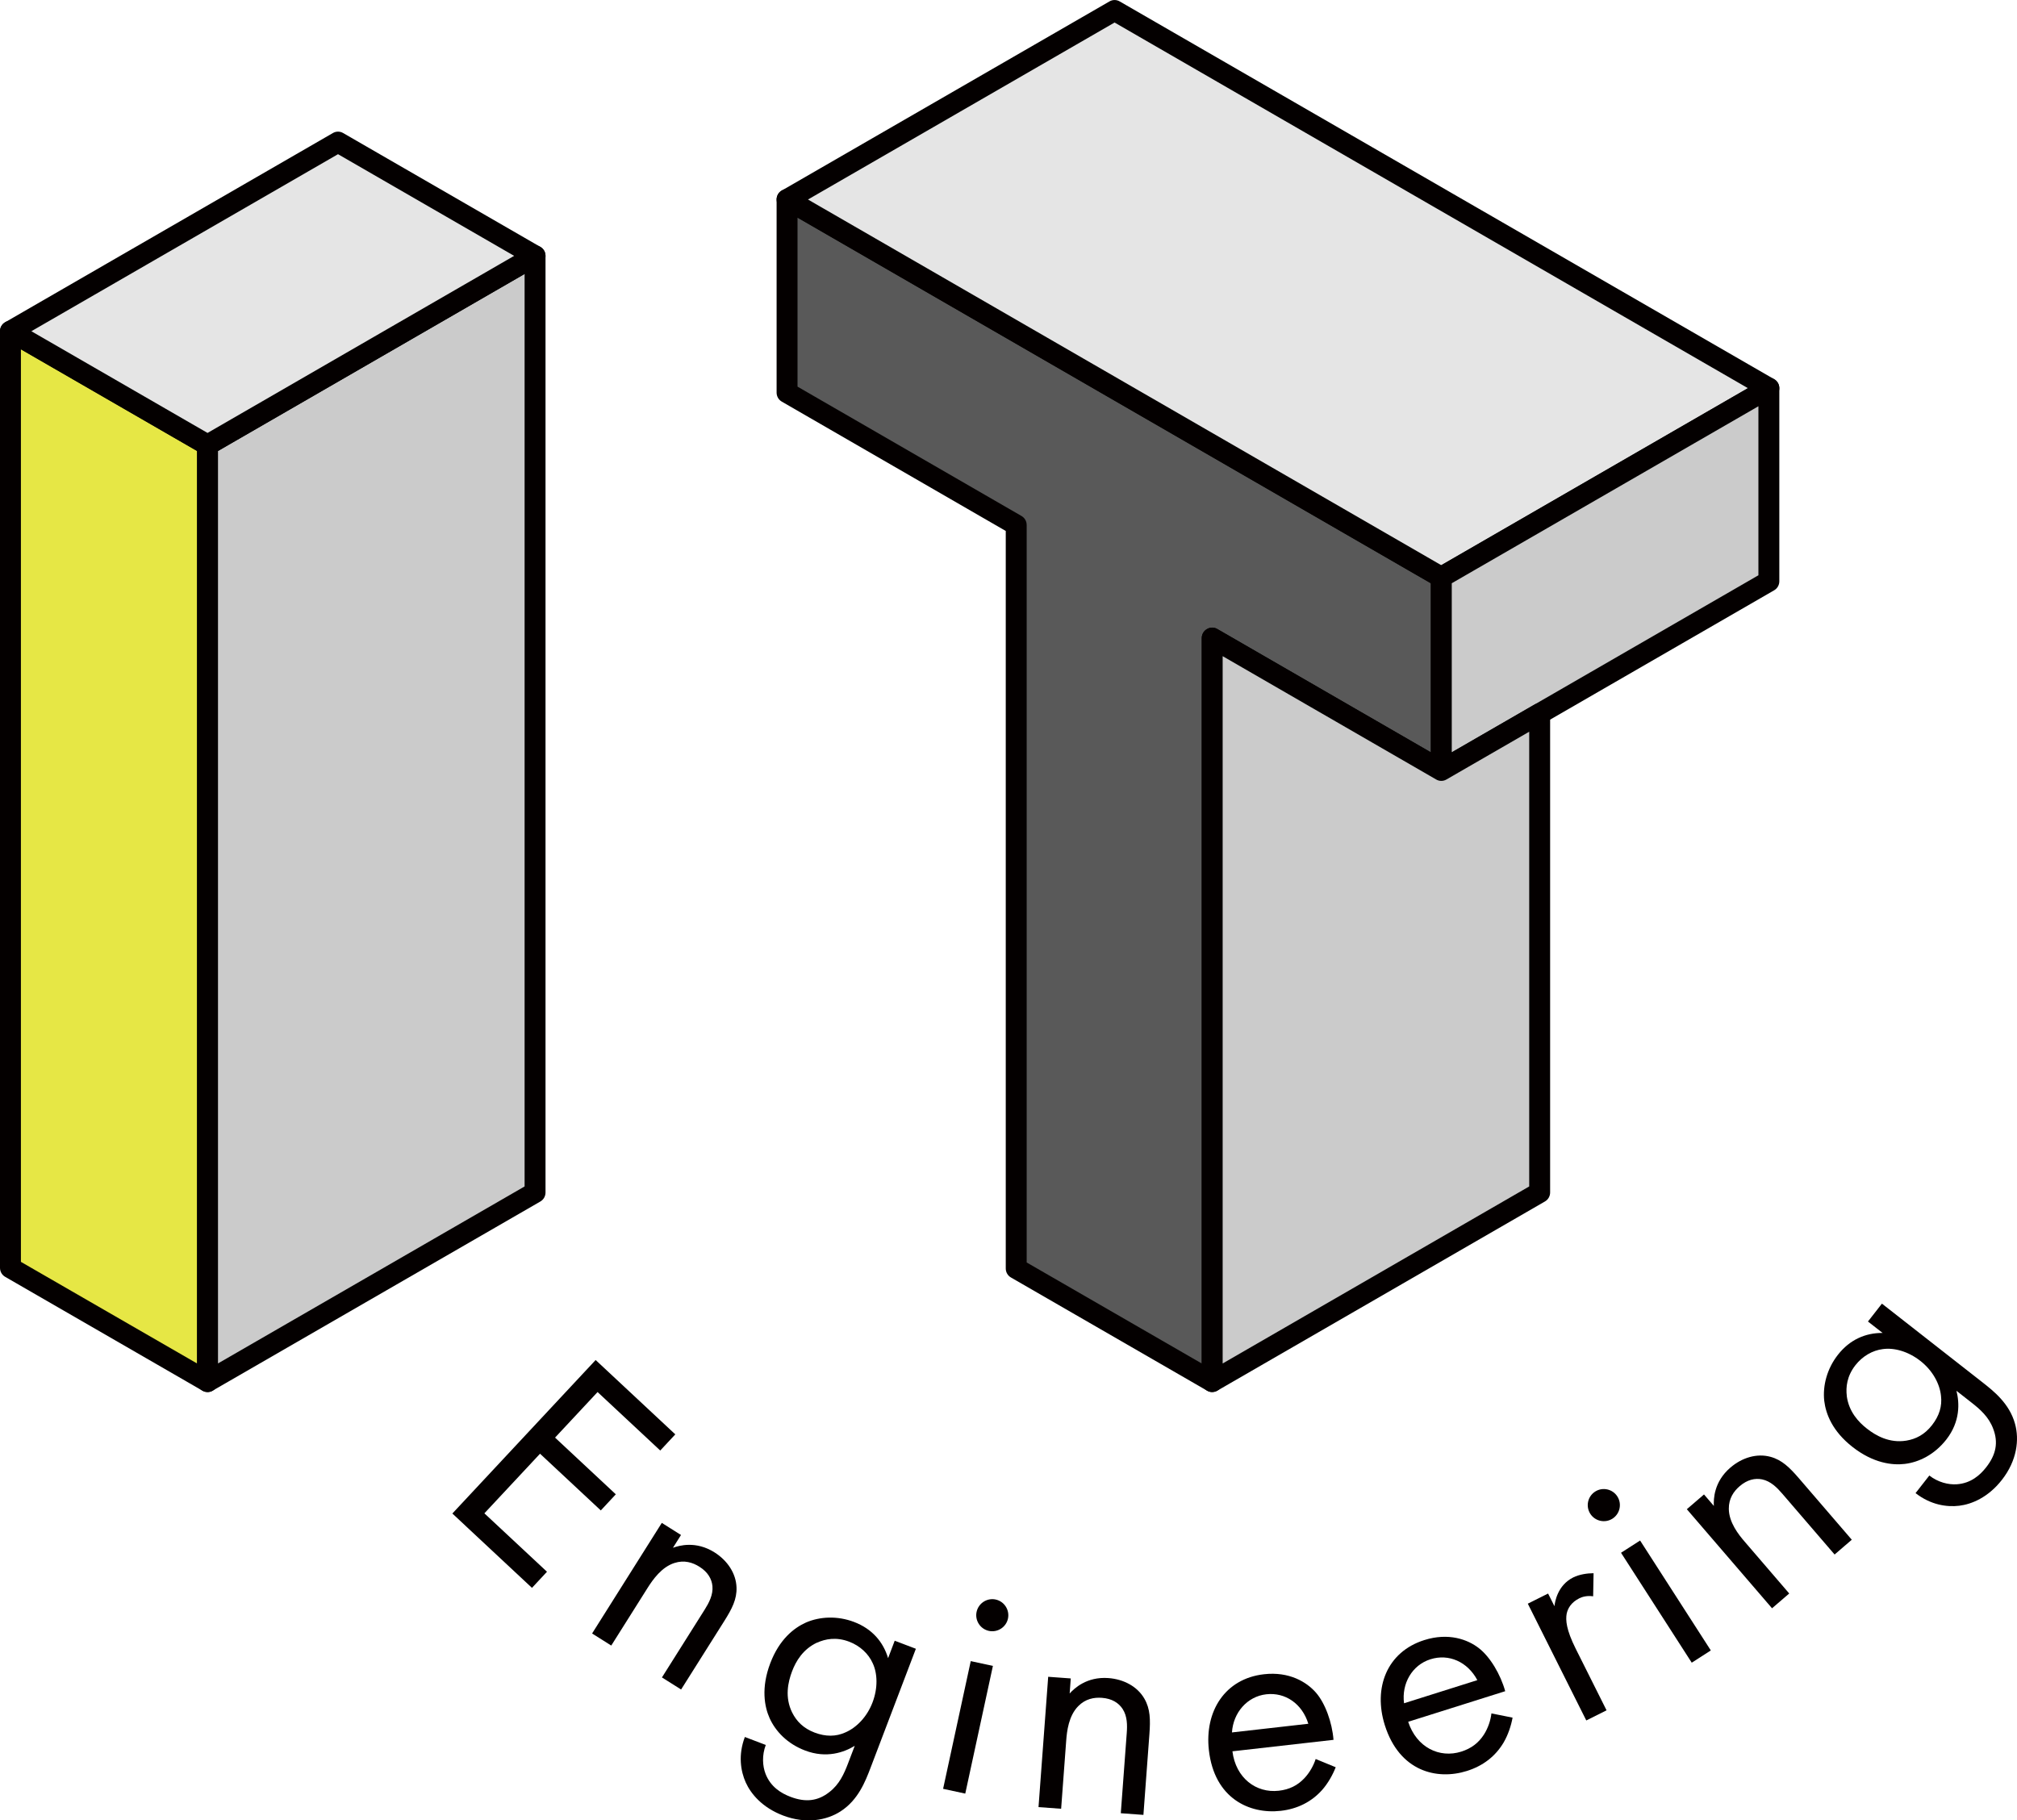
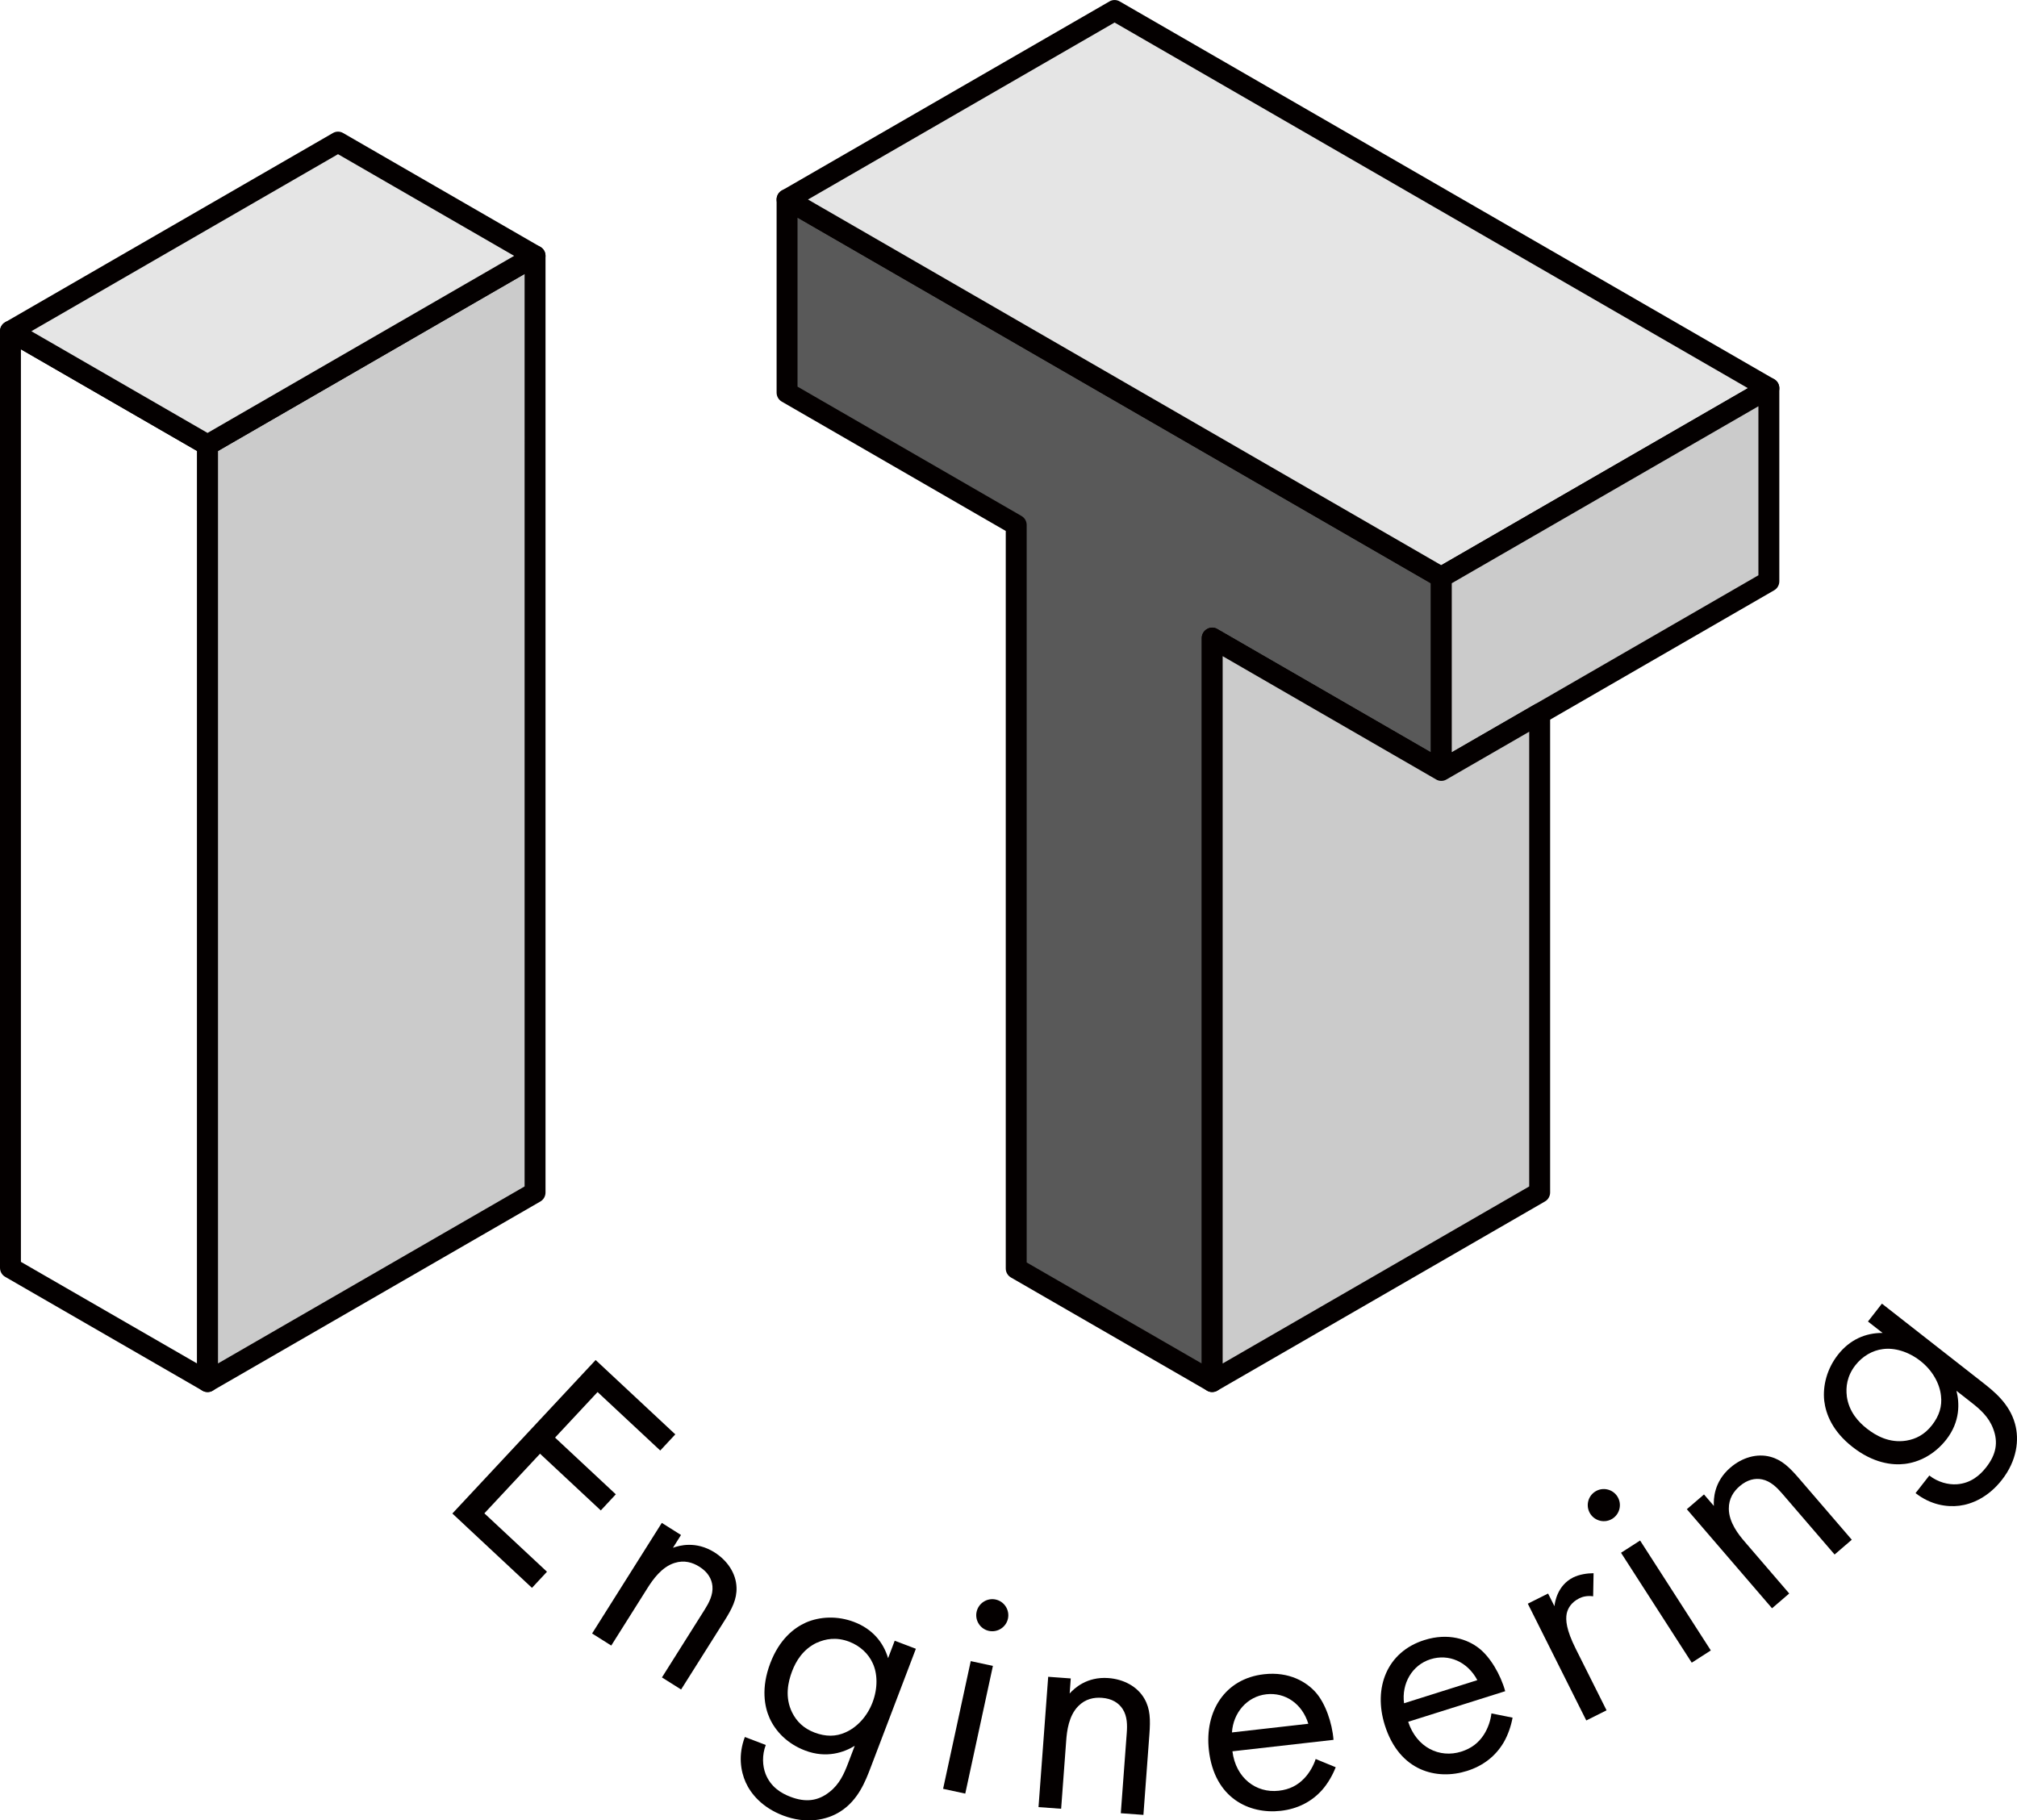
<svg xmlns="http://www.w3.org/2000/svg" id="_レイヤー_2" viewBox="0 0 437.81 395.16">
  <defs>
    <style>.cls-1{fill:#e5e5e5;}.cls-1,.cls-2,.cls-3{fill-rule:evenodd;}.cls-2{fill:#cbcbcb;}.cls-4{fill:#e6e745;}.cls-5{fill:#040000;}.cls-3{fill:#595959;}</style>
  </defs>
  <g id="_レイヤー_1-2">
-     <polygon class="cls-4" points="2.27 275.22 2.27 71.89 45.05 96.59 45.05 299.91 2.27 275.22" />
    <path class="cls-5" d="M45.05,302.18c-.39,0-.79-.1-1.13-.31L1.14,277.18c-.71-.4-1.14-1.15-1.14-1.96V71.9c0-.81.43-1.56,1.14-1.96.69-.42,1.57-.42,2.26,0l42.78,24.7c.71.4,1.14,1.15,1.14,1.96v203.32c0,.81-.43,1.56-1.14,1.96-.34.21-.74.31-1.13.31ZM4.54,273.92l38.24,22.06V97.9L4.54,75.83v198.09Z" />
    <polygon class="cls-2" points="45.05 96.59 45.05 299.91 116.15 258.87 116.15 55.54 45.05 96.59" />
    <path class="cls-5" d="M45.05,302.18c-.39,0-.79-.1-1.13-.31-.71-.4-1.14-1.15-1.14-1.96V96.59c0-.81.43-1.56,1.14-1.96l71.09-41.05c.69-.42,1.57-.42,2.26,0,.71.4,1.14,1.15,1.14,1.96v203.33c0,.81-.43,1.56-1.14,1.96l-71.09,41.04c-.34.21-.74.31-1.13.31ZM47.32,97.9v198.07l66.55-38.42V59.47l-66.55,38.43Z" />
    <polygon class="cls-1" points="73.37 30.85 2.27 71.89 45.05 96.59 116.15 55.54 73.37 30.85" />
    <path class="cls-5" d="M45.05,98.87c-.39,0-.79-.1-1.13-.31L1.14,73.86c-.71-.4-1.14-1.15-1.14-1.96s.43-1.56,1.14-1.96L72.24,28.89c.69-.42,1.57-.42,2.26,0l42.77,24.69c.71.4,1.14,1.15,1.14,1.96s-.43,1.56-1.14,1.96l-71.09,41.05c-.34.21-.74.31-1.13.31ZM6.81,71.9l38.24,22.08,66.55-38.44-38.23-22.07L6.81,71.9Z" />
    <polygon class="cls-3" points="263.12 299.91 220.58 275.36 220.58 113.96 170.84 85.24 170.84 43.31 312.85 125.3 312.85 167.24 263.12 138.51 263.12 299.91" />
    <path class="cls-5" d="M263.12,302.18c-.39,0-.79-.1-1.13-.31l-42.54-24.55c-.71-.4-1.14-1.15-1.14-1.96V115.26l-48.6-28.07c-.71-.4-1.14-1.15-1.14-1.96v-41.93c0-.81.43-1.56,1.14-1.96.69-.42,1.57-.42,2.26,0l142.01,82c.71.4,1.14,1.15,1.14,1.96v41.94c0,.81-.43,1.56-1.14,1.96-.69.42-1.57.42-2.26,0l-46.33-26.76v157.46c0,.81-.43,1.56-1.14,1.96-.34.21-.74.31-1.13.31ZM222.85,274.05l38,21.93v-157.46c0-.81.43-1.56,1.14-1.96.69-.42,1.57-.42,2.26,0l46.33,26.76v-36.7L173.11,47.24v36.69l48.6,28.07c.71.4,1.14,1.15,1.14,1.96v160.09Z" />
    <polygon class="cls-1" points="241.93 2.27 383.95 84.26 312.85 125.3 170.84 43.31 241.93 2.27" />
    <path class="cls-5" d="M312.85,127.58c-.39,0-.79-.1-1.13-.31L169.71,45.27c-.71-.4-1.14-1.15-1.14-1.96s.43-1.56,1.14-1.96L240.8.32c.69-.42,1.57-.42,2.26,0l142.02,81.98c.71.4,1.14,1.15,1.14,1.96s-.43,1.56-1.14,1.96l-71.1,41.04c-.34.21-.74.31-1.13.31ZM175.38,43.31l137.46,79.38,66.56-38.43L241.93,4.89l-66.55,38.42Z" />
    <polygon class="cls-2" points="383.95 84.26 383.95 126.19 312.85 167.24 312.85 125.3 383.95 84.26" />
    <path class="cls-5" d="M312.85,169.51c-.39,0-.79-.1-1.13-.31-.71-.4-1.14-1.15-1.14-1.96v-41.94c0-.81.43-1.56,1.14-1.96l71.1-41.04c.69-.42,1.57-.42,2.26,0,.71.4,1.14,1.15,1.14,1.96v41.93c0,.81-.43,1.56-1.14,1.96l-71.1,41.05c-.34.21-.74.31-1.13.31ZM315.12,126.61v36.7l66.56-38.43v-36.69l-66.56,38.42Z" />
    <polygon class="cls-2" points="334.2 154.91 334.2 258.86 263.12 299.91 263.12 138.51 312.85 167.24 334.2 154.91" />
    <path class="cls-5" d="M263.12,302.18c-.39,0-.79-.1-1.13-.31-.71-.4-1.14-1.15-1.14-1.96v-161.4c0-.81.43-1.56,1.14-1.96.69-.42,1.57-.42,2.26,0l48.6,28.07,20.22-11.67c.69-.42,1.57-.42,2.26,0,.71.4,1.14,1.15,1.14,1.96v103.95c0,.81-.43,1.56-1.14,1.96l-71.08,41.05c-.34.21-.74.31-1.13.31ZM265.39,142.45v153.53l66.54-38.43v-98.71l-17.95,10.36c-.69.42-1.57.42-2.26,0l-46.33-26.76Z" />
    <path class="cls-5" d="M143.3,314.86l-13.59-12.68-9.23,9.89,13.19,12.31-3.26,3.5-13.19-12.31-12.08,12.94,13.59,12.68-3.26,3.5-17.28-16.14,31.1-33.32,17.29,16.14-3.26,3.5Z" />
    <path class="cls-5" d="M143.66,330.59l4.16,2.62-1.75,2.78c1.37-.51,5-1.53,9,.98,2.83,1.78,4.7,4.58,4.8,7.63.09,2.56-.98,4.63-2.66,7.29l-9.37,14.86-4.16-2.62,9.29-14.74c.91-1.45,1.85-3.2,1.67-5.09-.15-1.55-.99-3.05-2.84-4.21-1.45-.91-3.26-1.49-5.39-.81-2.82.89-4.72,3.65-5.82,5.38l-7.91,12.55-4.16-2.62,15.12-23.99Z" />
    <path class="cls-5" d="M194.2,356.16l4.6,1.75-9.85,25.87c-1.1,2.87-2.65,6.96-6.52,9.44-3,1.93-7.49,2.78-12.47.88-4.53-1.73-6.98-4.71-8.09-7.17-1.11-2.47-1.67-5.98-.19-9.87l4.54,1.73c-.85,2.24-.71,4.56-.05,6.27,1.11,2.84,3.37,4.21,5.42,4.99,3.26,1.24,5.93.94,8.43-1.03,2.17-1.66,3.2-3.98,4.05-6.21l1.46-3.83c-2.29,1.4-6.11,2.79-10.77,1.02-3.9-1.48-6.44-4.21-7.71-7.03-1.11-2.47-1.89-6.57.15-11.93,1.97-5.17,5.1-7.64,7.75-8.83,3.06-1.32,6.85-1.48,10.43-.12,3.9,1.48,6.33,4.31,7.39,7.86l1.43-3.77ZM177.37,356.56c-3.11,1.45-4.63,4.09-5.45,6.26-.87,2.3-1.62,5.6.03,8.94.96,1.9,2.43,3.41,4.86,4.34,2.43.92,4.64.89,6.66-.02,2.44-1.04,4.73-3.39,5.92-6.52,1.19-3.13,1.09-6.31.03-8.54-.91-2.03-2.74-3.75-5.1-4.65-2.81-1.07-5.19-.59-6.95.21Z" />
    <path class="cls-5" d="M215.52,361.63l-6,27.72-4.81-1.04,6-27.72,4.81,1.04ZM216.12,347.22c1.87.4,3.07,2.27,2.67,4.14-.4,1.87-2.27,3.07-4.14,2.67-1.87-.4-3.08-2.27-2.67-4.14.41-1.87,2.27-3.08,4.15-2.67Z" />
    <path class="cls-5" d="M227.51,363.99l4.91.36-.24,3.27c.97-1.09,3.7-3.7,8.41-3.35,3.34.25,6.31,1.84,7.82,4.49,1.28,2.22,1.31,4.55,1.08,7.69l-1.3,17.52-4.91-.36,1.29-17.38c.13-1.7.14-3.69-.91-5.28-.86-1.3-2.3-2.23-4.48-2.39-1.7-.13-3.58.21-5.14,1.81-2.08,2.11-2.46,5.44-2.61,7.48l-1.1,14.79-4.91-.36,2.1-28.29Z" />
    <path class="cls-5" d="M289.93,383.62c-.64,1.65-1.67,3.49-2.95,4.94-2.32,2.6-5.38,4.12-8.98,4.53-6.79.77-14.41-2.7-15.6-13.16-.96-8.42,3.47-15.53,11.95-16.49,5.5-.63,9.27,1.7,11.25,3.95,2.05,2.31,3.56,6.54,3.85,10.29l-21.94,2.49c.73,5.83,5.16,9.11,10.05,8.56,2.31-.26,4.07-1.15,5.54-2.69,1.17-1.23,2.02-2.78,2.48-4.2l4.33,1.78ZM283.98,374.18c-1.32-4.32-4.98-6.86-9.12-6.39-4.14.47-7.18,3.98-7.45,8.28l16.57-1.88Z" />
    <path class="cls-5" d="M328.32,372.85c-.31,1.75-.97,3.74-1.95,5.42-1.78,3-4.49,5.07-7.95,6.16-6.52,2.06-14.66.11-17.83-9.93-2.55-8.08.43-15.91,8.58-18.48,5.28-1.67,9.43-.11,11.8,1.73,2.46,1.88,4.75,5.74,5.75,9.37l-21.06,6.64c1.83,5.59,6.81,7.96,11.51,6.48,2.22-.7,3.77-1.91,4.93-3.7.91-1.43,1.46-3.11,1.63-4.6l4.59.92ZM320.67,364.72c-2.12-3.99-6.2-5.79-10.18-4.53-3.98,1.25-6.29,5.28-5.73,9.55l15.91-5.02Z" />
    <path class="cls-5" d="M331.63,348.12l4.4-2.2,1.38,2.75c.09-.89.64-4.52,4.06-6.24,1.35-.67,3.06-.92,4.43-.92l-.09,5.01c-1.31-.18-2.32.09-3,.43-1.77.89-2.5,2.17-2.75,3.36-.24,1.35-.12,3.42,1.96,7.58l6.7,13.38-4.4,2.2-12.7-25.36Z" />
    <path class="cls-5" d="M346.24,323.79c1.61-1.04,3.78-.57,4.82,1.05s.57,3.78-1.05,4.82-3.78.57-4.82-1.05-.57-3.78,1.05-4.82ZM356,334.41l15.35,23.86-4.14,2.66-15.35-23.86,4.14-2.66Z" />
    <path class="cls-5" d="M366.14,327.62l3.73-3.21,2.14,2.49c-.08-1.46,0-5.24,3.58-8.31,2.54-2.19,5.76-3.15,8.71-2.35,2.47.67,4.14,2.3,6.19,4.68l11.46,13.32-3.73,3.21-11.37-13.22c-1.11-1.29-2.51-2.71-4.37-3.09-1.53-.31-3.2.05-4.86,1.47-1.3,1.11-2.38,2.68-2.36,4.91.02,2.96,2.1,5.59,3.44,7.14l9.67,11.25-3.73,3.21-18.5-21.51Z" />
    <path class="cls-5" d="M405.46,286.87l3.03-3.88,21.8,17.06c2.42,1.9,5.87,4.59,7.09,9.02.96,3.44.44,7.98-2.85,12.18-2.99,3.82-6.56,5.28-9.25,5.61-2.69.33-6.2-.17-9.49-2.74l2.99-3.82c1.89,1.47,4.14,2.03,5.98,1.9,3.04-.22,5.02-1.97,6.37-3.7,2.15-2.75,2.65-5.39,1.51-8.36-.95-2.56-2.85-4.23-4.74-5.7l-3.23-2.53c.66,2.6.86,6.66-2.21,10.59-2.57,3.28-5.93,4.91-9,5.28-2.69.33-6.83-.14-11.35-3.68-4.36-3.41-5.79-7.13-6.14-10.01-.36-3.32.61-6.99,2.97-10,2.57-3.28,5.99-4.77,9.7-4.74l-3.18-2.48ZM400.86,303.06c.46,3.4,2.54,5.63,4.37,7.06,1.94,1.52,4.87,3.2,8.55,2.61,2.1-.35,3.98-1.31,5.58-3.36,1.6-2.04,2.22-4.16,1.95-6.37-.27-2.65-1.84-5.52-4.48-7.58-2.64-2.07-5.71-2.91-8.15-2.56-2.21.27-4.39,1.51-5.95,3.5-1.85,2.37-2.1,4.78-1.86,6.7Z" />
  </g>
</svg>